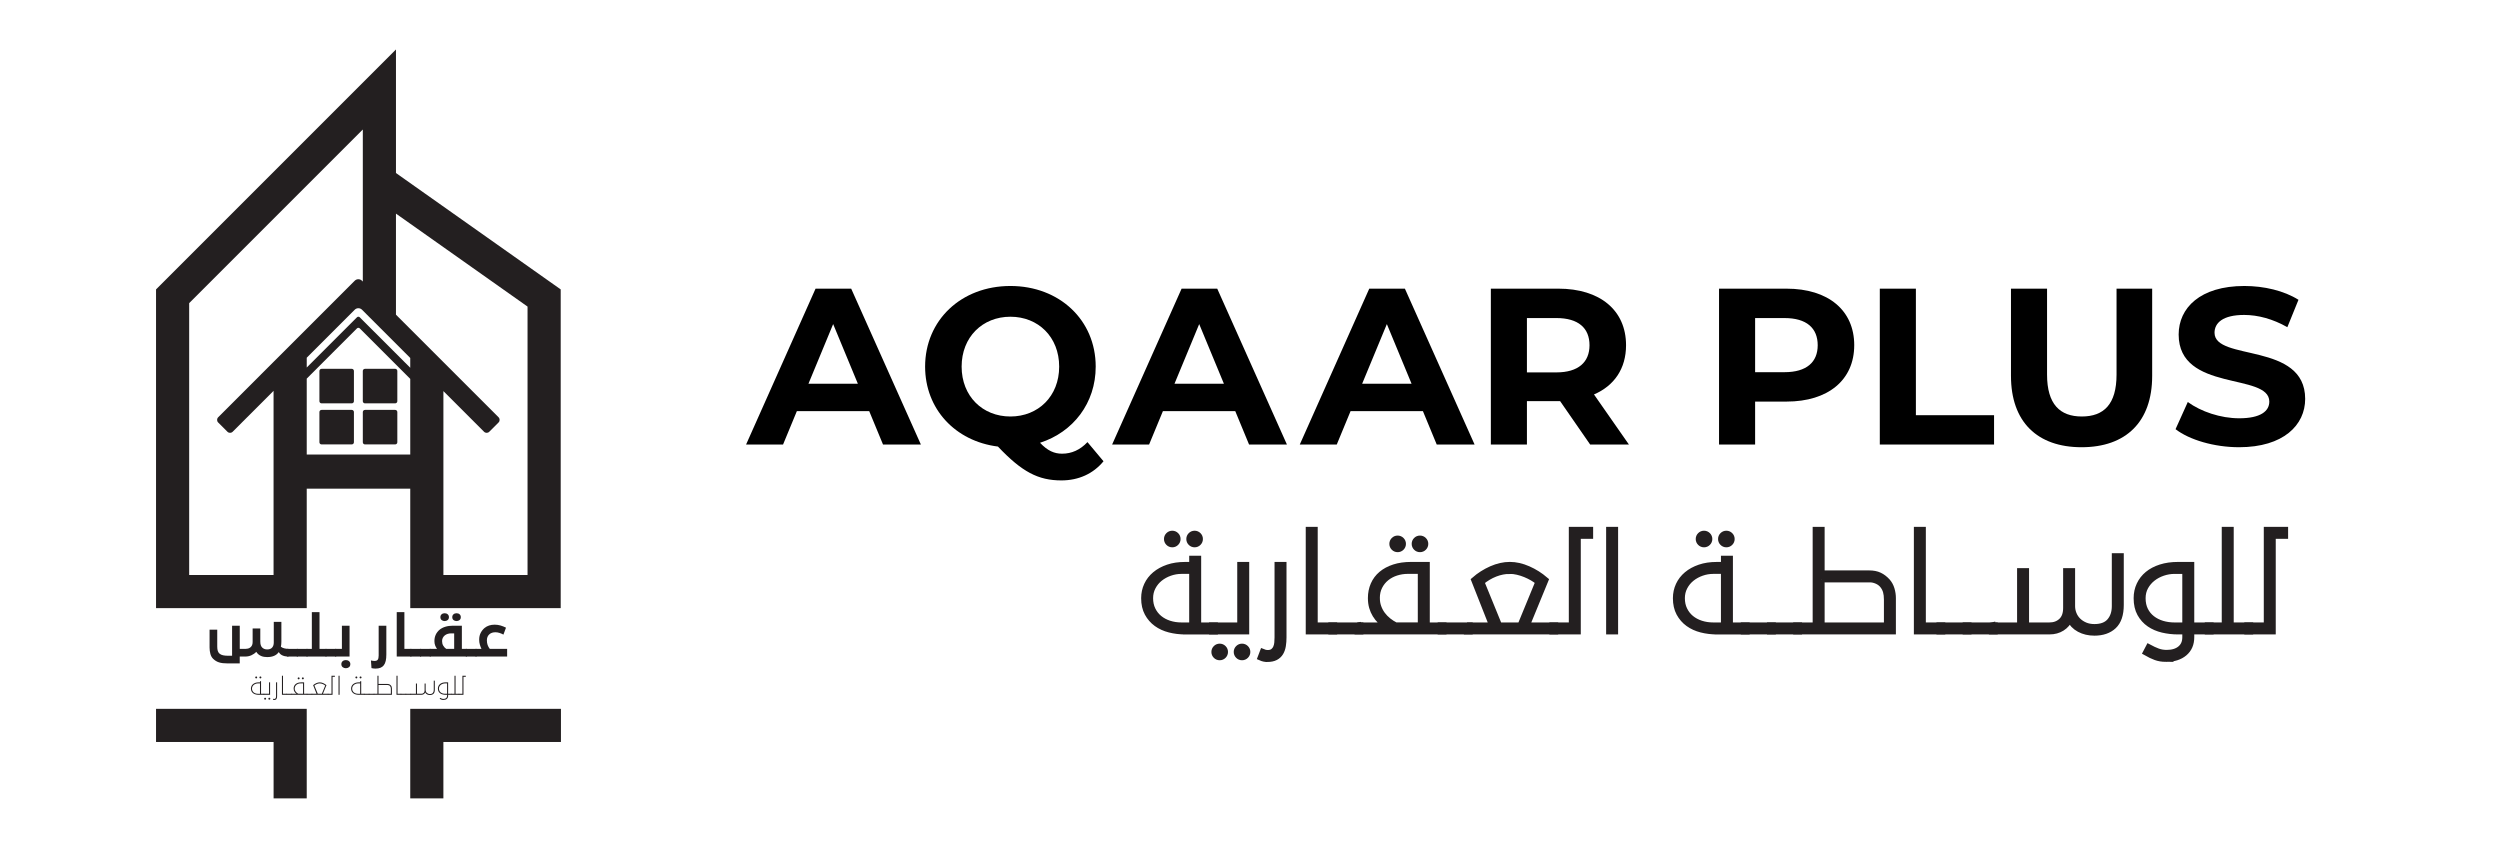
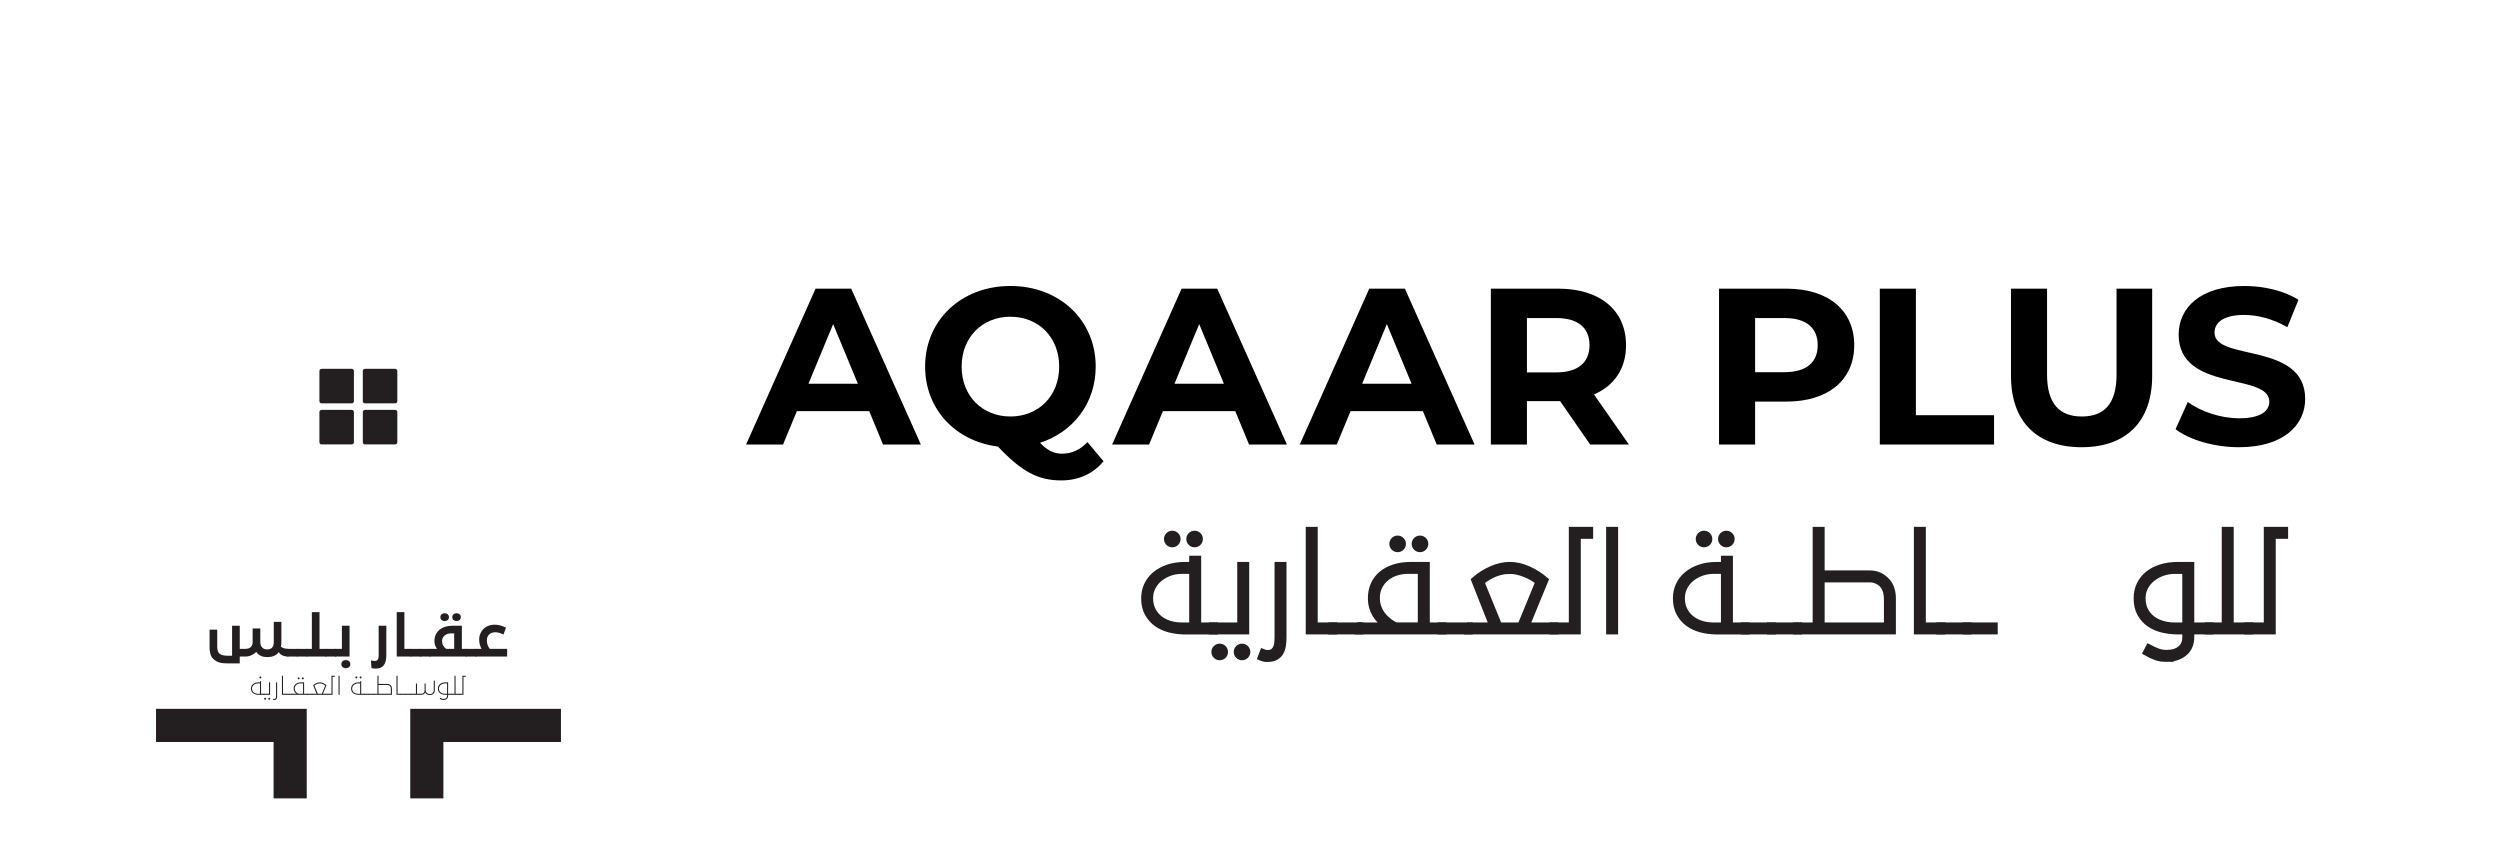
<svg xmlns="http://www.w3.org/2000/svg" id="a" width="196.752" height="66.727" viewBox="0 0 196.752 66.727">
  <defs>
    <style>.b{stroke:#231f20;stroke-miterlimit:10;stroke-width:.5px;}.b,.c{fill:#231f20;}.d,.c{stroke-width:0px;}</style>
  </defs>
  <path class="d" d="m68.409,32.358h-5.696l-1.087,2.629h-2.91l5.469-12.27h2.804l5.486,12.27h-2.98l-1.087-2.629Zm-.894-2.156l-1.945-4.697-1.945,4.697h3.891Z" />
  <path class="d" d="m86.847,36.302c-.806.982-1.963,1.507-3.313,1.507-1.823,0-3.102-.666-4.995-2.664-3.365-.421-5.732-2.962-5.732-6.293,0-3.646,2.839-6.345,6.713-6.345,3.856,0,6.713,2.682,6.713,6.345,0,2.875-1.77,5.153-4.382,5.995.596.631,1.122.859,1.736.859.754,0,1.419-.298,1.998-.911l1.262,1.507Zm-7.327-3.523c2.191,0,3.838-1.595,3.838-3.926s-1.647-3.926-3.838-3.926-3.839,1.595-3.839,3.926,1.648,3.926,3.839,3.926Z" />
  <path class="d" d="m97.217,32.358h-5.696l-1.087,2.629h-2.91l5.469-12.27h2.804l5.486,12.27h-2.98l-1.087-2.629Zm-.894-2.156l-1.945-4.697-1.945,4.697h3.891Z" />
  <path class="d" d="m111.986,32.358h-5.696l-1.087,2.629h-2.91l5.469-12.27h2.804l5.486,12.27h-2.98l-1.087-2.629Zm-.894-2.156l-1.945-4.697-1.945,4.697h3.891Z" />
  <path class="d" d="m125.148,34.987l-2.366-3.418h-2.612v3.418h-2.839v-12.27h5.311c3.278,0,5.329,1.7,5.329,4.452,0,1.841-.929,3.19-2.524,3.874l2.752,3.944h-3.05Zm-2.664-9.956h-2.314v4.277h2.314c1.735,0,2.612-.806,2.612-2.139,0-1.35-.876-2.138-2.612-2.138Z" />
  <path class="d" d="m145.929,27.17c0,2.735-2.051,4.435-5.329,4.435h-2.471v3.383h-2.839v-12.27h5.311c3.278,0,5.329,1.7,5.329,4.452Zm-2.874,0c0-1.35-.876-2.138-2.612-2.138h-2.314v4.259h2.314c1.735,0,2.612-.789,2.612-2.121Z" />
  <path class="d" d="m147.943,22.718h2.839v9.956h6.152v2.313h-8.992v-12.27Z" />
  <path class="d" d="m158.265,29.588v-6.871h2.84v6.766c0,2.331,1.016,3.295,2.734,3.295,1.736,0,2.735-.964,2.735-3.295v-6.766h2.804v6.871c0,3.611-2.068,5.609-5.556,5.609s-5.556-1.998-5.556-5.609Z" />
  <path class="d" d="m171.217,33.778l.964-2.139c1.034.754,2.577,1.28,4.049,1.28,1.683,0,2.366-.561,2.366-1.315,0-2.296-7.134-.719-7.134-5.276,0-2.086,1.683-3.821,5.171-3.821,1.542,0,3.12.368,4.259,1.087l-.876,2.156c-1.139-.649-2.313-.964-3.4-.964-1.683,0-2.331.631-2.331,1.402,0,2.261,7.134.701,7.134,5.206,0,2.051-1.7,3.803-5.205,3.803-1.946,0-3.909-.578-4.995-1.419Z" />
  <path class="c" d="m20.486,50.503c0,.207.05.36.149.459.099.099.231.149.394.149.172,0,.302-.049.388-.147.086-.098.129-.23.129-.397v-1.625h.599v1.548c0,.152-.013.289-.039.409.069.058.159.1.269.127.111.027.221.041.33.041v.603c-.118,0-.219-.01-.304-.03-.085-.02-.157-.047-.218-.08-.06-.033-.11-.07-.149-.112-.039-.042-.071-.084-.097-.127-.181.262-.484.392-.909.392-.083,0-.165-.006-.246-.019-.081-.013-.158-.035-.233-.067-.075-.032-.144-.074-.209-.127-.065-.053-.121-.12-.17-.2-.109.115-.238.205-.388.272-.149.066-.306.099-.47.099h-.444v.539h-.991c-.129,0-.246-.006-.351-.019-.105-.013-.202-.034-.291-.062-.089-.029-.17-.065-.243-.11-.073-.045-.143-.099-.209-.162-.106-.101-.181-.231-.224-.39s-.065-.327-.065-.502v-1.409h.604v1.336c0,.129.014.239.041.33.027.09.074.165.14.222.075.063.168.106.28.129.112.023.233.035.362.035h.345v-2.362h.604v1.823h.444c.063,0,.129-.008.196-.024.068-.016.129-.044.185-.086.056-.042.101-.097.136-.166.035-.069.052-.157.052-.263v-1.069h.603v1.043Z" />
  <path class="c" d="m22.594,51.068h.849v.603h-.849v-.603Z" />
  <path class="c" d="m23.357,51.068h.849v.603h-.849v-.603Z" />
  <path class="c" d="m24.12,51.068h.422v-2.892h.604v2.892h.552v.603h-1.578v-.603Z" />
  <path class="c" d="m25.611,51.068h.849v.603h-.849v-.603Z" />
  <path class="c" d="m26.374,51.068h.534v-1.823h.603v2.427h-1.138v-.603Zm1.093,1.44c-.07.054-.153.082-.248.082s-.177-.027-.248-.082c-.07-.055-.106-.135-.106-.241,0-.095.034-.172.101-.231.068-.059.152-.088.252-.088s.185.029.252.088c.068.059.101.136.101.231,0,.106-.035.187-.106.241Z" />
  <path class="c" d="m29.542,52.619c-.058,0-.114-.004-.168-.011-.055-.007-.101-.017-.138-.028l-.043-.603c.057.014.108.024.151.03.043.006.088.009.134.009.121,0,.205-.033.252-.099.047-.066.071-.174.071-.323v-2.349h.604v2.263c0,.195-.016.363-.047.502-.032.139-.082.254-.151.345-.069.09-.158.157-.267.2-.109.043-.241.065-.397.065Z" />
  <path class="c" d="m31.223,48.175h.603v2.892h.552v.603h-1.155v-3.496Z" />
  <path class="c" d="m32.292,51.068h.849v.603h-.849v-.603Z" />
  <path class="c" d="m33.055,51.068h.849v.603h-.849v-.603Z" />
  <path class="c" d="m33.818,51.068h.578c-.063-.083-.114-.175-.151-.276-.037-.101-.056-.213-.056-.336,0-.19.035-.359.106-.509.07-.149.169-.277.295-.382.126-.105.279-.185.457-.239.178-.055.375-.082.591-.082h.711v1.823h.397v.603h-2.927v-.603Zm1.414-2.269c-.066.053-.145.08-.237.08-.092,0-.171-.026-.237-.08-.066-.053-.099-.13-.099-.231,0-.092.032-.166.097-.222s.144-.084.239-.084.175.028.239.084c.065.056.097.13.097.222,0,.101-.033.177-.099.231Zm-.44,1.657c0,.132.029.25.088.353.059.103.139.19.239.259h.625v-1.22h-.254c-.086,0-.172.013-.257.039-.085.026-.16.065-.224.116-.065.052-.117.116-.157.192-.04.076-.06.163-.06.261Zm1.375-1.657c-.066.053-.145.08-.237.08s-.171-.026-.237-.08c-.066-.053-.099-.13-.099-.231,0-.092.032-.166.097-.222.065-.056.144-.084.239-.084.098,0,.178.028.241.084s.095.13.095.222c0,.101-.033.177-.099.231Z" />
  <path class="c" d="m36.659,51.068h.849v.603h-.849v-.603Z" />
  <path class="c" d="m37.422,51.068h.47c-.049-.101-.091-.211-.127-.332-.036-.121-.054-.25-.054-.388,0-.207.04-.388.121-.543.08-.155.184-.284.31-.388.101-.083.218-.147.351-.19.134-.043.278-.065.433-.065.161,0,.314.021.459.062.145.042.291.1.438.174l-.203.547c-.092-.052-.193-.096-.304-.132-.111-.036-.216-.054-.317-.054-.198,0-.355.049-.47.147-.078.066-.132.14-.164.222-.032.082-.047.17-.047.265,0,.138.02.262.06.373.04.111.096.21.168.3h1.366v.603h-2.491v-.603Z" />
-   <path class="c" d="m20.35,54.682c-.078,0-.153-.009-.226-.028-.073-.018-.137-.048-.192-.088s-.1-.091-.133-.153c-.033-.062-.05-.136-.05-.222,0-.069.014-.134.042-.193.028-.06.068-.112.12-.155.052-.044.116-.078.19-.104.074-.025.157-.038.25-.038h.111v-.092h.083v.99h.248v.083h-.442Zm.111-.083v-.814h-.163c-.058,0-.115.01-.171.03s-.106.047-.15.082c-.044.035-.079.078-.105.129-.026.051-.04.106-.04.167,0,.064.012.121.037.172.025.051.058.093.1.128.042.035.091.061.148.08.057.018.117.028.181.028h.163Zm-.244-1.23c-.015.015-.033.022-.054.022-.021,0-.039-.007-.054-.022-.015-.015-.022-.033-.022-.054,0-.021.007-.039.022-.054.015-.015.033-.022.054-.022.021,0,.039.007.054.022s.022.033.022.054c0,.021-.007.039-.022.054Zm.331,0c-.015.015-.033.022-.054.022-.021,0-.039-.007-.054-.022-.015-.015-.022-.033-.022-.054,0-.021.007-.039.022-.054.015-.015.033-.022.054-.022.021,0,.039.007.054.022.015.015.022.033.022.054,0,.021-.007.039-.022.054Z" />
+   <path class="c" d="m20.35,54.682c-.078,0-.153-.009-.226-.028-.073-.018-.137-.048-.192-.088s-.1-.091-.133-.153c-.033-.062-.05-.136-.05-.222,0-.069.014-.134.042-.193.028-.06.068-.112.12-.155.052-.044.116-.078.19-.104.074-.025.157-.038.25-.038h.111v-.092h.083v.99h.248v.083h-.442Zm.111-.083v-.814h-.163c-.058,0-.115.01-.171.03s-.106.047-.15.082c-.044.035-.079.078-.105.129-.026.051-.04.106-.04.167,0,.064.012.121.037.172.025.051.058.093.1.128.042.035.091.061.148.08.057.018.117.028.181.028h.163Zm-.244-1.23s.022.033.022.054c0,.021-.007.039-.022.054Zm.331,0c-.015.015-.033.022-.054.022-.021,0-.039-.007-.054-.022-.015-.015-.022-.033-.022-.054,0-.021.007-.039.022-.054.015-.015.033-.022.054-.022.021,0,.039.007.054.022.015.015.022.033.022.054,0,.021-.007.039-.022.054Z" />
  <path class="c" d="m20.755,54.599h.418v-.897h.083v.981h-.501v-.083Zm.165.444c-.015.015-.033.022-.054.022-.021,0-.039-.007-.054-.022-.015-.015-.022-.033-.022-.054,0-.021.007-.039.022-.054.015-.015.033-.022.054-.022.021,0,.039.007.054.022.015.015.022.033.022.054,0,.021-.007.039-.022.054Zm.331,0c-.015.015-.033.022-.054.022-.021,0-.039-.007-.054-.022-.015-.015-.022-.033-.022-.054,0-.021.007-.039.022-.054.015-.015.033-.022.054-.022.021,0,.039.007.054.022s.022.033.022.054c0,.021-.007.039-.022.054Z" />
  <path class="c" d="m21.569,55.091c-.031,0-.062-.007-.092-.02l.03-.078c.023.01.047.015.07.015.035,0,.062-.007.081-.022.02-.015.035-.034.045-.056.011-.023.017-.048.019-.076.002-.028.004-.055.004-.081v-1.071h.083v1.071c0,.043-.003.084-.009.123-.006.039-.018.073-.035.102-.017.029-.042.052-.073.068s-.072.025-.123.025Z" />
  <path class="c" d="m22.189,53.181h.083v1.417h.289v.083h-.372v-1.5Z" />
  <path class="c" d="m22.524,54.599h.425v.083h-.425v-.083Z" />
  <path class="c" d="m22.912,54.599h.425c-.032-.021-.062-.045-.089-.071-.027-.026-.051-.057-.072-.091-.021-.034-.037-.071-.049-.112-.012-.041-.018-.086-.018-.135,0-.071.013-.138.04-.198.026-.06.065-.112.116-.154.051-.043.113-.076.186-.1.073-.024.158-.036.253-.036h.229v.897h.248v.083h-1.269v-.083Zm.281-.409c0,.048.007.093.022.134.015.041.035.079.06.113.025.034.055.065.089.092.034.027.071.051.11.07h.376v-.814h-.198c-.058,0-.115.009-.17.027s-.104.044-.147.079c-.043.035-.077.077-.103.128-.026.051-.039.108-.039.172Zm.364-.749c-.015.015-.033.022-.054.022-.021,0-.039-.007-.054-.022-.015-.015-.022-.033-.022-.054,0-.021.007-.039.022-.054.015-.015.033-.022.054-.022.021,0,.039.007.054.022s.022.033.022.054c0,.021-.007.039-.022.054Zm.331,0c-.015.015-.033.022-.054.022-.021,0-.039-.007-.054-.022-.015-.015-.022-.033-.022-.054,0-.021.007-.039.022-.054.015-.015.033-.022.054-.022.021,0,.039.007.054.022.015.015.022.033.022.054,0,.021-.007.039-.022.054Z" />
  <path class="c" d="m24.145,54.599h.425v.083h-.425v-.083Z" />
  <path class="c" d="m24.533,54.599h.376l-.266-.675c.076-.067.161-.12.253-.161.092-.041.183-.061.272-.061.088,0,.178.02.27.061s.178.094.255.161l-.278.675h.422v.083h-1.304v-.083Zm.635-.814c-.073,0-.146.014-.218.043s-.142.07-.207.124l.265.647h.32l.266-.647c-.025-.022-.054-.043-.088-.063-.034-.02-.07-.037-.107-.053-.038-.015-.076-.028-.116-.037-.04-.009-.078-.014-.115-.014Z" />
  <path class="c" d="m25.8,54.599h.289v-1.417h.266v.083h-.183v1.417h-.372v-.083Z" />
  <path class="c" d="m26.642,53.181h.083v1.5h-.083v-1.5Z" />
  <path class="c" d="m28.233,54.682c-.078,0-.153-.009-.226-.028s-.137-.048-.192-.088-.1-.091-.133-.153c-.033-.062-.05-.136-.05-.222,0-.069.014-.134.042-.193.028-.06.068-.112.12-.155.052-.044.116-.078.19-.104.074-.025.157-.038.25-.038h.111v-.092h.083v.99h.248v.083h-.442Zm.111-.083v-.814h-.163c-.058,0-.115.01-.171.03-.056.02-.106.047-.15.082-.044.035-.079.078-.105.129-.026.051-.04.106-.04.167,0,.064.012.121.037.172.025.051.058.093.1.128.042.035.091.061.148.08.057.018.117.028.181.028h.163Zm-.244-1.23c-.015.015-.033.022-.054.022-.021,0-.039-.007-.054-.022-.015-.015-.022-.033-.022-.054,0-.021.007-.039.022-.054.015-.015.033-.022.054-.022.021,0,.039.007.054.022.015.015.022.033.022.054,0,.021-.007.039-.022.054Zm.331,0c-.015.015-.033.022-.054.022-.021,0-.039-.007-.054-.022-.015-.015-.022-.033-.022-.054,0-.021.007-.039.022-.054.015-.015.033-.022.054-.022.021,0,.039.007.054.022s.022.033.022.054c0,.021-.007.039-.022.054Z" />
  <path class="c" d="m28.638,54.599h.425v.083h-.425v-.083Z" />
  <path class="c" d="m29.027,54.599h.425v.083h-.425v-.083Z" />
  <path class="c" d="m29.416,54.599h.289v-1.417h.083v.646h.707c.059,0,.11.01.152.03.042.02.081.049.117.089.028.032.049.07.062.114.013.044.019.088.019.132v.49h-1.428v-.083Zm.372-.688v.688h.973v-.385c0-.047-.005-.087-.014-.12-.009-.033-.025-.064-.047-.092-.022-.028-.051-.051-.087-.067-.036-.016-.071-.024-.107-.024h-.718Z" />
  <path class="c" d="m31.204,53.181h.083v1.417h.289v.083h-.372v-1.5Z" />
  <path class="c" d="m31.539,54.599h.425v.083h-.425v-.083Z" />
  <path class="c" d="m31.928,54.599h.425v.083h-.425v-.083Z" />
  <path class="c" d="m32.316,54.599h.418v-.805h.083v.805h.35c.073,0,.133-.022.179-.067.047-.044.07-.109.07-.194v-.544h.083v.516c0,.041.008.08.023.118.015.038.038.072.067.1.029.028.064.051.104.068.041.017.087.026.139.026.104,0,.18-.029.23-.087.05-.058.075-.133.075-.226v-.738h.083v.72c0,.142-.035.245-.104.311-.07.065-.164.098-.284.098-.083,0-.156-.017-.221-.052s-.113-.085-.145-.152c-.025.057-.063.102-.116.135s-.114.05-.184.05h-.851v-.083Z" />
  <path class="c" d="m34.897,55.089c-.058,0-.11-.008-.154-.025-.045-.017-.092-.039-.141-.068l.039-.074c.046.025.089.045.13.06.041.015.086.023.134.023.086,0,.154-.021.204-.062.05-.041.075-.099.075-.173v-.089h-.111c-.078,0-.153-.009-.227-.026-.073-.017-.139-.045-.195-.084-.057-.039-.102-.089-.137-.152-.035-.062-.052-.138-.052-.229,0-.071.014-.138.043-.198s.069-.112.121-.155c.052-.043.116-.077.192-.101.075-.024.16-.036.255-.036h.194v.897h.287v.083h-.287v.089c0,.099-.034.176-.101.233-.067.057-.157.085-.269.085Zm-.351-.897c0,.068.013.127.038.178.025.051.06.093.104.127.044.034.094.059.152.077s.118.026.182.026h.163v-.814h-.163c-.058,0-.115.01-.172.029-.057.019-.108.046-.153.081-.045.035-.081.078-.109.128-.028.05-.042.106-.042.169Z" />
  <path class="c" d="m35.517,54.599h.252v-1.417h.083v1.417h.289v.083h-.624v-.083Z" />
  <path class="c" d="m36.103,54.599h.289v-1.417h.266v.083h-.183v1.417h-.372v-.083Z" />
-   <path class="c" d="m32.287,47.862h11.841v-25.086h-.001l-12.964-9.159V3.893L12.28,22.777v25.086h11.86v-9.402h8.147v9.402Zm-3.919-22.837h0l-.055-.055c-.059-.06-.159-.06-.218,0l-.055.055h0l-1.652,1.652-2.247,2.247v-.772l.437-.437,2.689-2.689.652-.652c.156-.156.413-.156.57,0l.066.066h0l3.276,3.276.456.456v.772l-1.229-1.229-2.309-2.308-.382-.382Zm2.795-8.213l10.355,7.316v21.125h-6.622v-14.473l3.199,3.199c.114.114.297.114.411 0l.73-.73c.114-.114.114-.298 0-.411l-4.34-4.34-3.475-3.474-.259-.259v-7.954Zm-9.632,28.442h-6.643v-21.396l13.666-13.666v11.967l-.066-.066c-.157-.158-.414-.158-.57,0l-2.933,2.933h0l-2.562,2.562-.893.891-1.01,1.008c0,.002.001.003.001.003l-3.35,3.349c-.114.114-.114.298,0,.411l.729.729c.114.114.298.114.411,0l3.219-3.219v14.493Zm2.609-9.483v-5.973l2.083-2.084,1.871-1.871c.059-.059.159-.059.218,0l1.871,1.871h0l2.104,2.104v5.953h-8.147Z" />
  <polygon class="c" points="12.28 55.786 12.28 58.394 21.532 58.394 21.532 62.833 24.14 62.833 24.14 58.394 24.14 55.786 21.532 55.786 12.28 55.786" />
  <polygon class="c" points="34.895 55.786 32.287 55.786 32.287 58.394 32.287 62.833 34.895 62.833 34.895 58.394 44.147 58.394 44.147 55.786 34.895 55.786" />
  <path class="c" d="m25.307,29.026h2.377c.094,0,.17.076.17.17v2.378c0,.094-.076.17-.17.17h-2.377c-.093,0-.169-.076-.169-.169v-2.378c0-.093.076-.169.169-.169Z" />
  <path class="c" d="m28.722,29.026h2.378c.094,0,.17.076.17.17v2.378c0,.094-.076.17-.17.17h-2.377c-.094,0-.17-.076-.17-.17v-2.378c0-.093.076-.169.169-.169Z" />
  <path class="c" d="m25.307,32.259h2.377c.094,0,.17.076.17.17v2.377c0,.094-.076.17-.17.17h-2.377c-.093,0-.169-.076-.169-.169v-2.378c0-.093.076-.169.169-.169Z" />
  <path class="c" d="m28.722,32.259h2.378c.094,0,.17.076.17.17v2.377c0,.094-.076.17-.17.17h-2.376c-.094,0-.17-.076-.17-.17v-2.377c0-.093.076-.169.169-.169Z" />
  <path class="b" d="m93.251,49.679c-.412,0-.812-.049-1.198-.147-.387-.098-.727-.254-1.021-.466s-.53-.483-.707-.81c-.177-.327-.265-.72-.265-1.178,0-.367.074-.709.221-1.026.147-.318.36-.592.638-.825.278-.232.614-.416,1.007-.55.393-.134.835-.201,1.326-.201h.589v-.491h.442v5.255h1.316v.442h-2.347Zm.589-.442v-4.321h-.864c-.308,0-.611.052-.909.157s-.563.25-.796.437c-.232.187-.419.414-.56.683-.141.269-.211.563-.211.884,0,.341.065.645.196.913.131.269.308.494.53.678.223.183.484.324.786.422.301.098.622.147.963.147h.864Zm-1.296-6.531c-.079.079-.173.118-.285.118-.111,0-.206-.039-.285-.118-.078-.078-.118-.173-.118-.285,0-.111.039-.206.118-.285.079-.079.173-.118.285-.118.111,0,.206.039.285.118s.118.173.118.285c0,.111-.039.206-.118.285Zm1.758,0c-.078.079-.173.118-.285.118-.111,0-.206-.039-.285-.118-.079-.078-.118-.173-.118-.285,0-.111.039-.206.118-.285.078-.079.173-.118.285-.118.111,0,.206.039.285.118.079.079.118.173.118.285,0,.111-.039.206-.118.285Z" />
  <path class="b" d="m95.402,49.237h2.22v-4.763h.442v5.205h-2.662v-.442Zm.874,2.357c-.078.078-.173.118-.285.118-.111,0-.206-.039-.285-.118-.079-.079-.118-.174-.118-.285,0-.111.039-.206.118-.285.078-.079.173-.118.285-.118.111,0,.206.039.285.118.079.079.118.173.118.285,0,.111-.039.206-.118.285Zm1.758,0c-.079.078-.173.118-.285.118-.111,0-.206-.039-.285-.118-.078-.079-.118-.174-.118-.285,0-.111.039-.206.118-.285.079-.079.173-.118.285-.118.111,0,.206.039.285.118s.118.173.118.285c0,.111-.039.206-.118.285Z" />
  <path class="b" d="m99.723,51.849c-.164,0-.328-.036-.491-.108l.157-.413c.124.052.249.079.373.079.183,0,.328-.039.432-.118.105-.079.185-.178.24-.299.056-.121.09-.255.103-.403.013-.147.02-.29.02-.427v-5.687h.442v5.687c0,.229-.016.447-.049.653-.033.206-.095.386-.186.54-.092.154-.221.275-.388.363s-.385.133-.653.133Z" />
  <path class="b" d="m103.013,41.714h.442v7.523h1.532v.442h-1.974v-7.965Z" />
  <path class="b" d="m104.791,49.237h2.259v.442h-2.259v-.442Z" />
  <path class="b" d="m106.853,49.237h2.259c-.17-.111-.328-.237-.471-.378-.144-.141-.272-.301-.383-.481-.111-.18-.198-.378-.26-.594-.062-.216-.093-.455-.093-.717,0-.38.07-.73.211-1.051.141-.321.345-.594.614-.82.269-.226.598-.403.987-.53.389-.128.836-.192,1.341-.192h1.218v4.763h1.316v.442h-6.737v-.442Zm1.493-2.171c0,.255.039.493.118.712.079.22.185.419.319.599.134.18.291.342.471.486.18.144.375.269.584.373h1.994v-4.321h-1.051c-.308,0-.609.048-.904.142s-.555.234-.781.417c-.226.183-.408.409-.545.678-.137.269-.206.573-.206.913Zm1.935-3.978c-.079.079-.173.118-.285.118-.111,0-.206-.039-.285-.118-.078-.079-.118-.173-.118-.285,0-.111.039-.206.118-.285.079-.079.173-.118.285-.118.111,0,.206.039.285.118s.118.173.118.285c0,.111-.039.206-.118.285Zm1.758,0c-.078.079-.173.118-.285.118-.111,0-.206-.039-.285-.118-.079-.079-.118-.173-.118-.285,0-.111.039-.206.118-.285.078-.079.173-.118.285-.118.111,0,.206.039.285.118.079.079.118.173.118.285,0,.111-.039.206-.118.285Z" />
  <path class="b" d="m113.394,49.237h2.259v.442h-2.259v-.442Z" />
  <path class="b" d="m115.457,49.237h1.994l-1.414-3.585c.406-.354.855-.638,1.345-.855.491-.216.972-.324,1.444-.324.465,0,.943.108,1.434.324s.943.501,1.355.855l-1.473,3.585h2.239v.442h-6.924v-.442Zm3.369-4.321c-.387,0-.773.075-1.159.226s-.753.37-1.1.658l1.404,3.438h1.699l1.414-3.438c-.131-.118-.286-.229-.466-.334-.18-.105-.37-.198-.57-.28-.2-.082-.404-.147-.614-.196-.21-.049-.412-.074-.609-.074Z" />
  <path class="b" d="m122.185,49.237h1.532v-7.523h1.414v.442h-.972v7.523h-1.974v-.442Z" />
  <path class="b" d="m126.654,41.714h.442v7.965h-.442v-7.965Z" />
  <path class="b" d="m135.1,49.679c-.412,0-.812-.049-1.198-.147s-.727-.254-1.021-.466-.53-.483-.707-.81c-.177-.327-.265-.72-.265-1.178,0-.367.074-.709.221-1.026.147-.318.36-.592.638-.825.278-.232.614-.416,1.007-.55.393-.134.835-.201,1.326-.201h.589v-.491h.442v5.255h1.316v.442h-2.347Zm.589-.442v-4.321h-.864c-.308,0-.611.052-.908.157-.298.105-.563.25-.795.437-.233.187-.419.414-.56.683-.141.269-.211.563-.211.884,0,.341.065.645.196.913.131.269.308.494.53.678.222.183.484.324.786.422.301.098.622.147.962.147h.864Zm-1.296-6.531c-.078.079-.173.118-.285.118-.111,0-.206-.039-.285-.118-.079-.078-.118-.173-.118-.285,0-.111.039-.206.118-.285.078-.079.173-.118.285-.118.111,0,.206.039.285.118.079.079.118.173.118.285,0,.111-.039.206-.118.285Zm1.758,0c-.079.079-.173.118-.285.118-.111,0-.206-.039-.285-.118-.078-.078-.118-.173-.118-.285,0-.111.039-.206.118-.285.079-.079.173-.118.285-.118.111,0,.206.039.285.118s.118.173.118.285c0,.111-.039.206-.118.285Z" />
  <path class="b" d="m137.251,49.237h2.259v.442h-2.259v-.442Z" />
  <path class="b" d="m139.313,49.237h2.259v.442h-2.259v-.442Z" />
  <path class="b" d="m141.376,49.237h1.532v-7.523h.442v3.428h3.752c.314,0,.583.052.805.157.223.105.429.262.619.471.15.17.26.372.329.604.069.233.103.466.103.702v2.603h-7.582v-.442Zm1.974-3.654v3.654h5.166v-2.043c0-.249-.025-.462-.074-.638-.049-.177-.132-.341-.25-.491-.118-.151-.272-.269-.462-.354-.19-.085-.38-.128-.57-.128h-3.811Z" />
  <path class="b" d="m150.873,41.714h.442v7.523h1.532v.442h-1.974v-7.965Z" />
  <path class="b" d="m152.651,49.237h2.259v.442h-2.259v-.442Z" />
  <path class="b" d="m154.713,49.237h2.259v.442h-2.259v-.442Z" />
-   <path class="b" d="m156.776,49.237h2.22v-4.272h.442v4.272h1.856c.386,0,.704-.118.953-.353.249-.236.373-.58.373-1.031v-2.888h.442v2.74c0,.216.041.426.123.628.082.203.2.38.354.53.154.151.339.272.555.363.216.092.462.138.737.138.55,0,.957-.154,1.222-.462.265-.308.398-.707.398-1.198v-3.919h.442v3.821c0,.753-.185,1.303-.555,1.65-.37.347-.873.521-1.507.521-.439,0-.83-.092-1.174-.275s-.601-.452-.771-.805c-.131.301-.336.54-.614.717s-.604.265-.977.265h-4.518v-.442Z" />
  <path class="b" d="m170.477,51.84c-.308,0-.581-.044-.82-.133-.239-.088-.489-.208-.751-.358l.206-.393c.242.131.473.237.692.319.219.082.457.123.712.123.458,0,.82-.11,1.085-.329.265-.22.398-.525.398-.918v-.471h-.589c-.413,0-.814-.046-1.203-.137-.39-.092-.735-.241-1.036-.447-.301-.206-.544-.475-.727-.805-.183-.331-.275-.735-.275-1.213,0-.38.075-.73.226-1.051s.365-.596.643-.825c.278-.229.617-.407,1.016-.535.399-.128.851-.192,1.355-.192h1.031v4.763h1.522v.442h-1.522v.471c0,.524-.178.936-.535,1.237-.357.301-.833.452-1.429.452Zm-1.866-4.763c0,.36.067.674.201.943.134.269.318.493.55.673.232.18.501.316.805.408s.627.137.967.137h.864v-4.321h-.864c-.308,0-.612.051-.913.152-.301.102-.572.245-.81.432-.239.186-.432.412-.579.678-.147.265-.221.565-.221.899Z" />
  <path class="b" d="m173.767,49.237h1.336v-7.523h.442v7.523h1.532v.442h-3.31v-.442Z" />
  <path class="b" d="m176.88,49.237h1.532v-7.523h1.414v.442h-.973v7.523h-1.974v-.442Z" />
</svg>